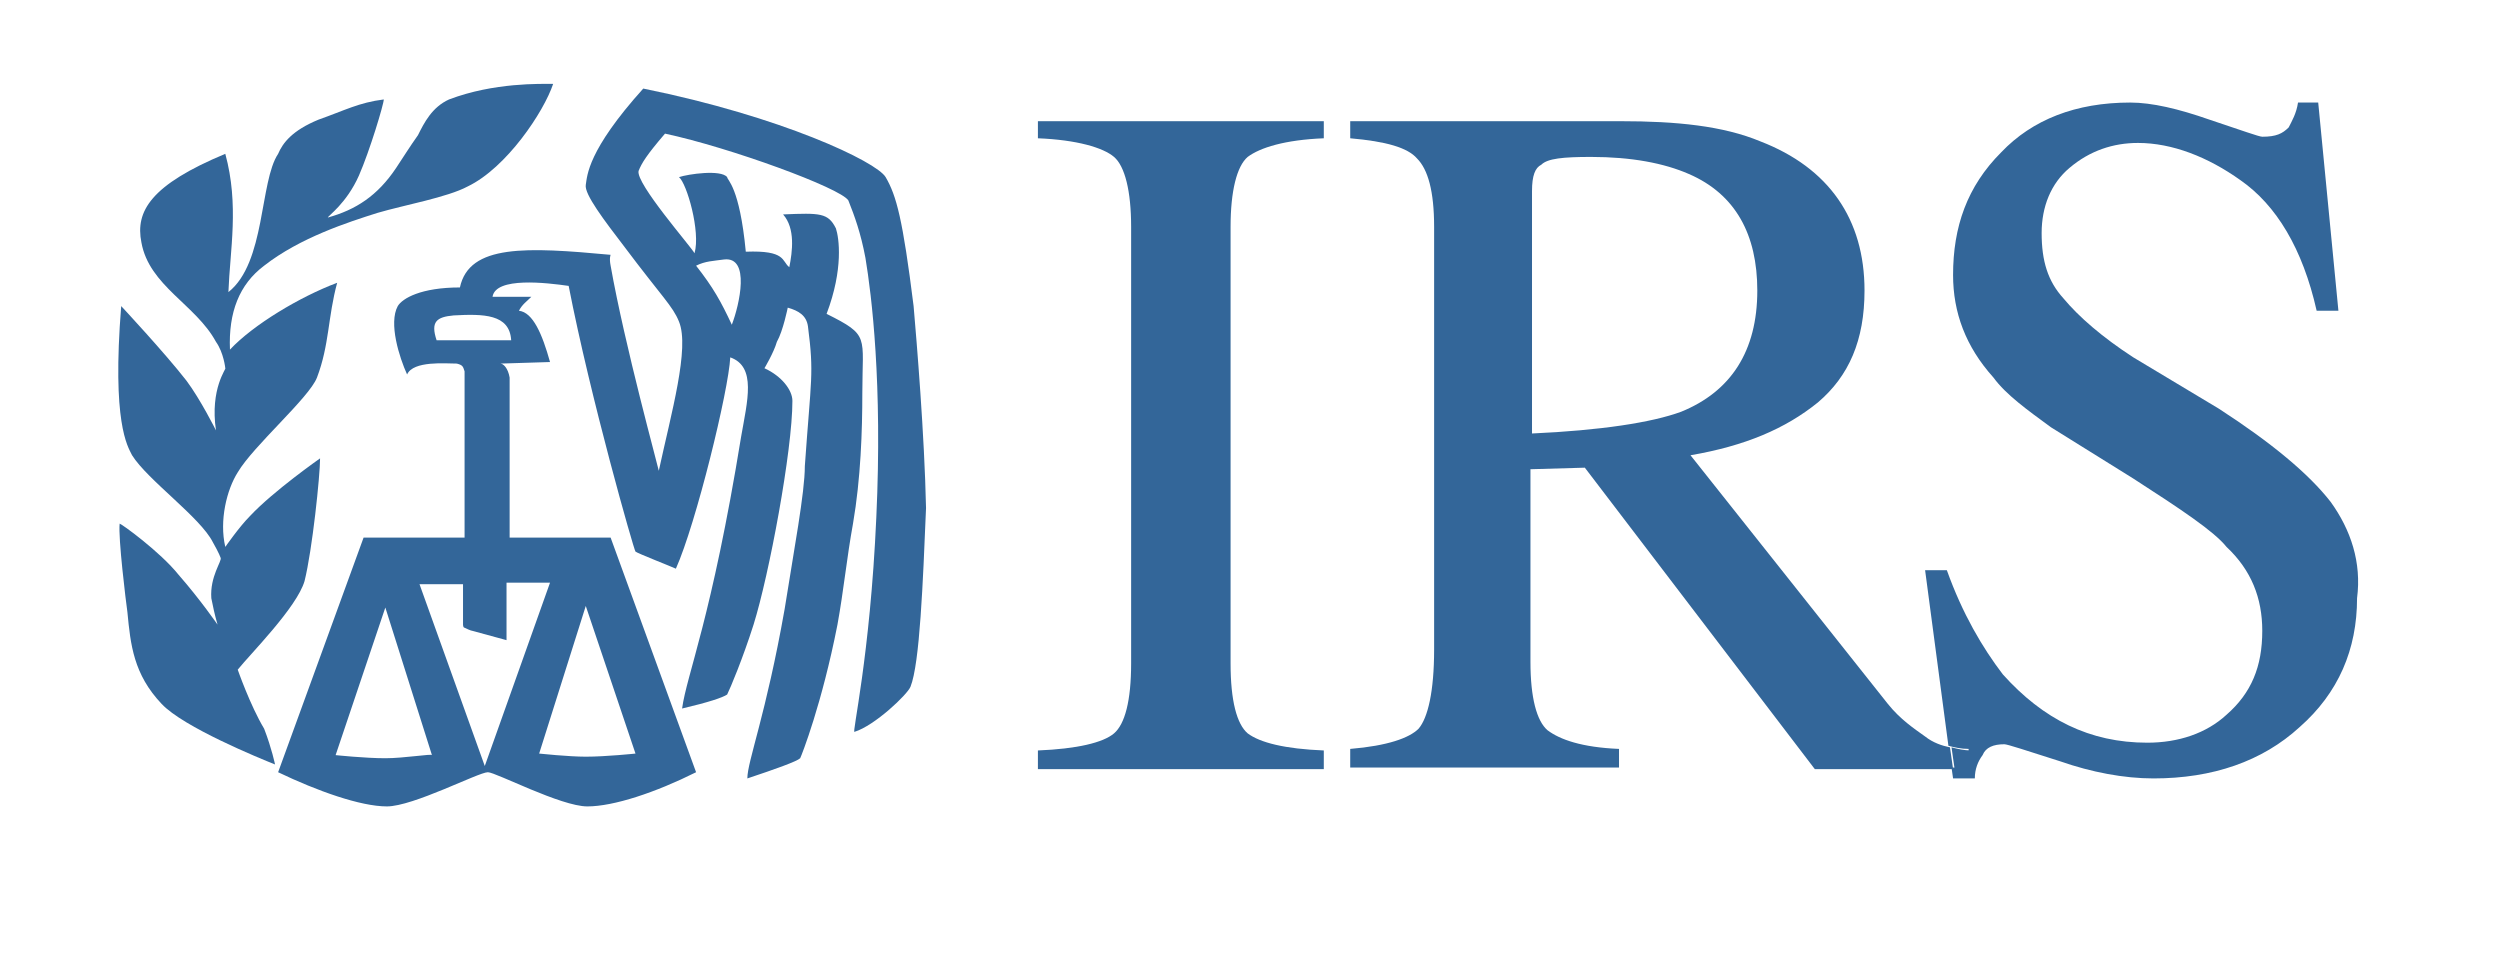
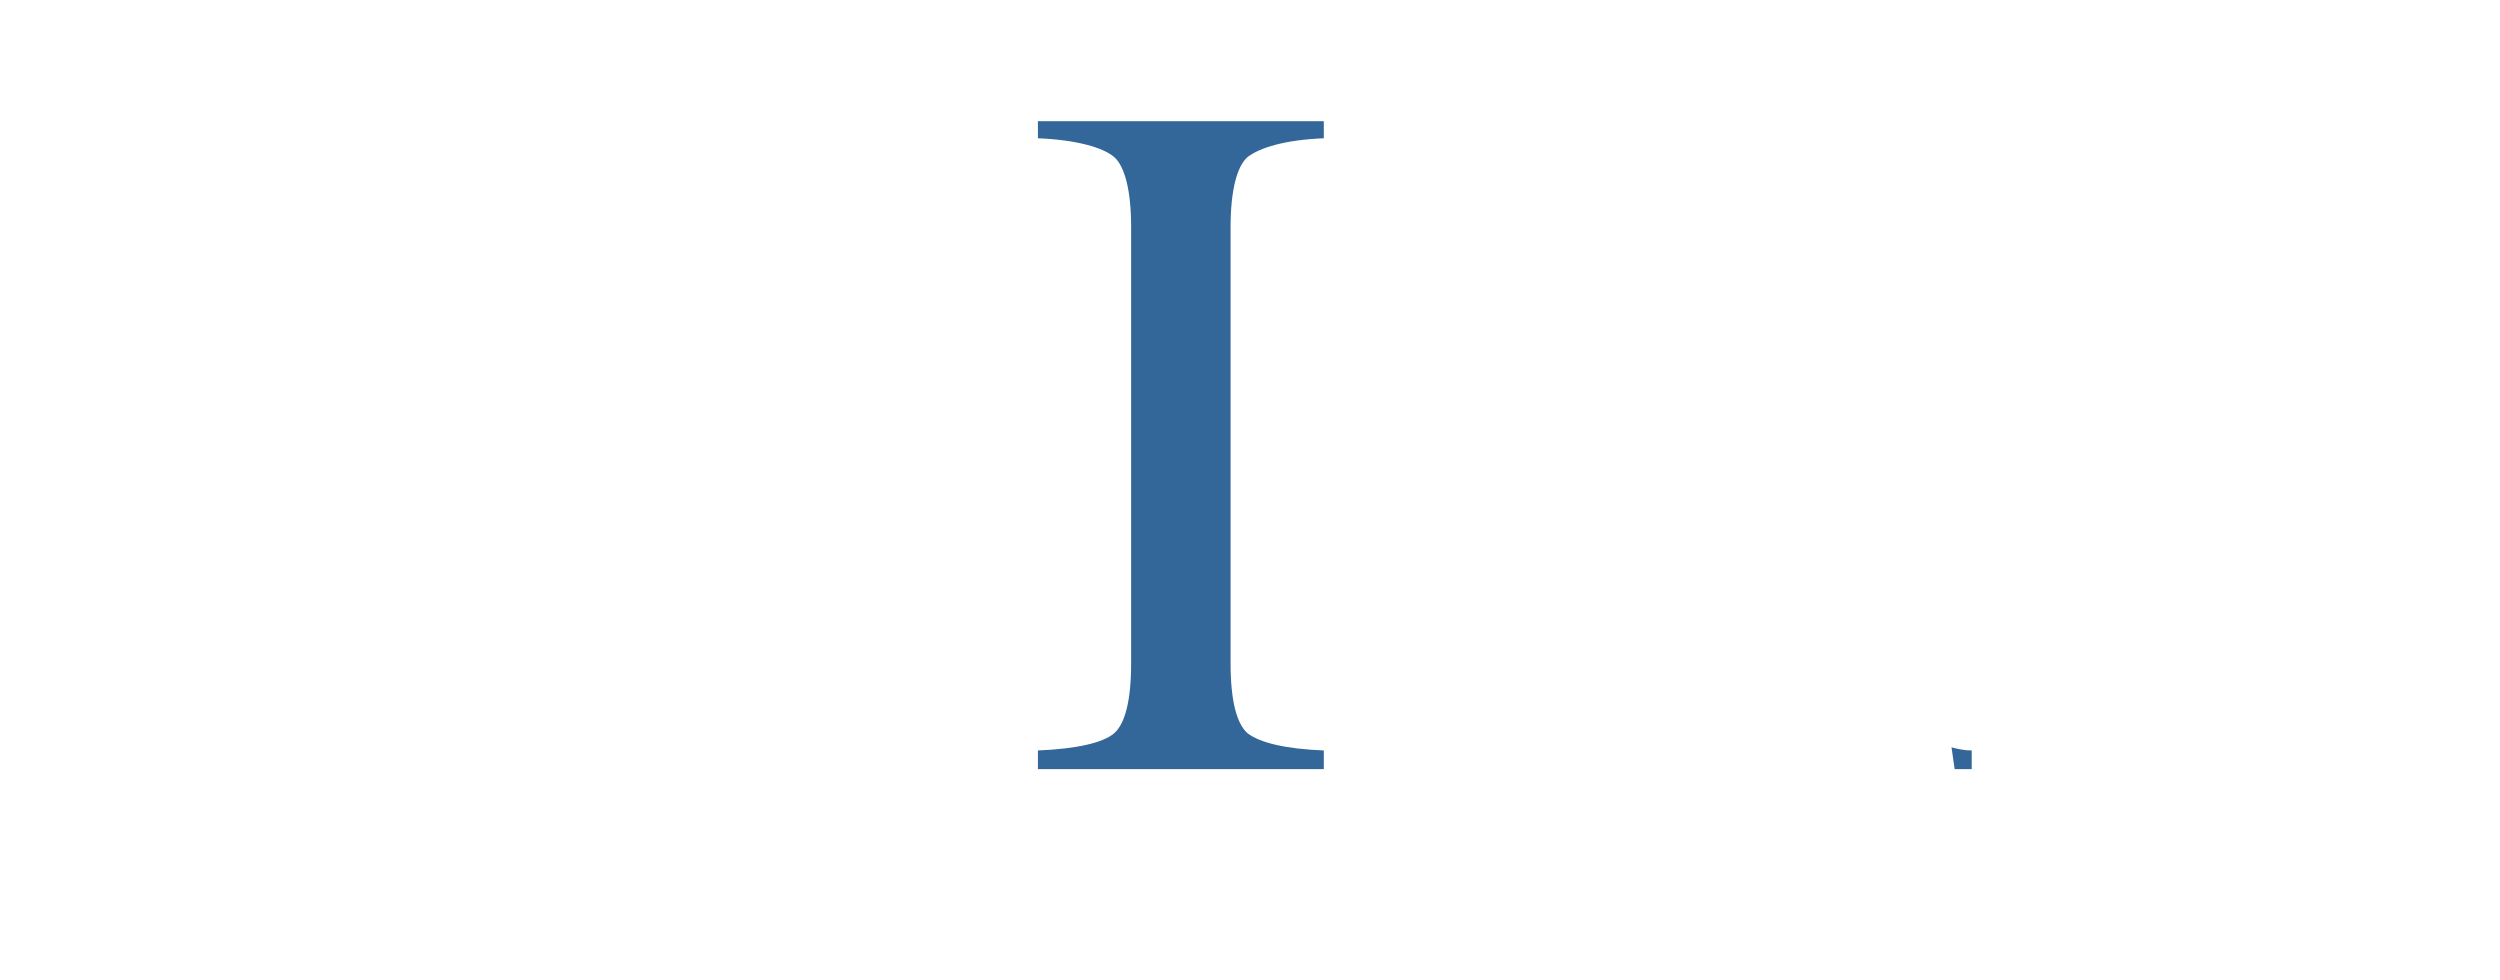
<svg xmlns="http://www.w3.org/2000/svg" width="160.9px" height="63.1px" viewbox="1 1 158.9 61.1" preserveAspectRatio="xMidYMid meet">
  <style type="text/css">.st0{fill:#336699;}</style>
  <g>
    <title>background</title>
-     <rect fill="none" id="canvas_background" height="63.1" width="160.9" y="-1" x="-1" />
  </g>
  <g>
    <title>Layer 1</title>
    <g id="svg_1">
      <path fill="#ffffff" id="svg_2" d="m66.8,8.9c2.5,0.1 4.2,0.6 4.9,1.2c0.7,0.6 1.1,2.2 1.1,4.5l0,28.1c0,2.4 -0.4,3.9 -1.1,4.5c-0.7,0.6 -2.4,1 -4.9,1.1l0,1.2l18.4,0l0,-1.2c-2.5,-0.1 -4.1,-0.5 -4.9,-1.1c-0.7,-0.6 -1.1,-2.1 -1.1,-4.5l0,-28.1c0,-2.3 0.4,-3.9 1.1,-4.5c0.8,-0.6 2.4,-1.1 4.9,-1.2l0,-1.1l-18.4,0l0,1.1z" class="st0" />
-       <path fill="#ffffff" id="svg_3" d="m123.9,47.4c-0.7,-0.5 -1.6,-1.1 -2.4,-2.1l-12.7,-16c3.5,-0.6 6.1,-1.7 8.2,-3.4c2,-1.7 3,-4 3,-7.2c0,-4.6 -2.3,-7.9 -6.7,-9.6c-2.4,-1 -5.4,-1.3 -9,-1.3l-17.4,0l0,1.1c2.3,0.2 3.7,0.6 4.3,1.3c0.7,0.7 1.1,2.1 1.1,4.4l0,27.2c0,2.7 -0.4,4.4 -1,5.1c-0.6,0.6 -2,1.1 -4.4,1.3l0,1.2l17.3,0l0,-1.2c-2.4,-0.1 -3.8,-0.6 -4.6,-1.2c-0.7,-0.6 -1.1,-2.1 -1.1,-4.4l0,-12.4l3.5,-0.1l14.8,19.4l8.9,0l-0.2,-1.4c-0.5,-0.1 -1.1,-0.3 -1.6,-0.7zm-25.3,-19.5l0,-15.6c0,-1 0.2,-1.5 0.6,-1.7c0.4,-0.4 1.4,-0.5 3.2,-0.5c2.6,0 4.7,0.4 6.3,1.1c3,1.3 4.4,3.9 4.4,7.5c0,3.9 -1.7,6.5 -4.9,7.8c-1.9,0.7 -5.2,1.2 -9.6,1.4z" class="st0" />
-       <path fill="#ffffff" id="svg_4" d="m150,32.3c-1.4,-1.8 -3.8,-3.8 -7.2,-6l-5.5,-3.3c-2,-1.3 -3.5,-2.6 -4.5,-3.8c-1,-1.1 -1.4,-2.4 -1.4,-4.2c0,-1.7 0.6,-3.2 1.8,-4.2c1.3,-1.1 2.8,-1.6 4.4,-1.6c2.2,0 4.5,0.9 6.6,2.4c2.3,1.6 4,4.4 4.9,8.4l1.4,0l-1.3,-13.4l-1.3,0c-0.1,0.7 -0.4,1.2 -0.6,1.6c-0.4,0.4 -0.8,0.6 -1.7,0.6c-0.2,0 -1.3,-0.4 -3.4,-1.1c-2,-0.7 -3.7,-1.1 -5.1,-1.1c-3.5,0 -6.3,1.1 -8.3,3.2c-2.2,2.2 -3.1,4.8 -3.1,7.9c0,2.4 0.8,4.6 2.6,6.6c0.8,1.1 2.2,2.1 3.7,3.2l5.3,3.3c3.1,2 5.2,3.4 6,4.4c1.6,1.5 2.3,3.3 2.3,5.4c0,2.3 -0.7,4 -2.3,5.4c-1.3,1.2 -3.1,1.8 -5.1,1.8c-3.7,0 -6.7,-1.5 -9.3,-4.4c-1.3,-1.7 -2.6,-3.9 -3.6,-6.7l-1.4,0l1.5,11.3c0.4,0.1 0.8,0.2 1.3,0.2l0,1.2l-1.1,0l0.1,0.7l1.4,0c0,-0.6 0.2,-1.1 0.5,-1.5c0.2,-0.5 0.7,-0.7 1.4,-0.7c0.2,0 1.4,0.4 3.6,1.1c2,0.7 4.1,1.1 6,1.1c3.8,0 7,-1.1 9.4,-3.3c2.5,-2.2 3.7,-5 3.7,-8.3c0.3,-2.3 -0.4,-4.4 -1.7,-6.2z" class="st0" />
      <path fill="#ffffff" id="svg_5" d="m126.9,48.3c-0.5,0 -0.9,-0.1 -1.3,-0.2l0.2,1.4l1.1,0l0,-1.2z" class="st0" />
-       <path fill="#ffffff" id="svg_6" d="m57,11.4c-0.6,-1 -6.7,-3.9 -15.6,-5.7c-3.6,4 -3.6,5.6 -3.7,6.2c-0.1,0.6 1.2,2.3 2.5,4c2.4,3.2 3.1,3.8 3.5,4.8c0.7,1.7 -0.5,5.9 -1.3,9.6c0,-0.1 -2.2,-8.1 -3.1,-13.2c-0.1,-0.5 0,-0.7 0,-0.7c-5.4,-0.5 -9.1,-0.7 -9.7,2.1c-2.5,0 -3.7,0.7 -4,1.2c-0.6,1.1 0.1,3.3 0.6,4.4c0.4,-0.9 2.5,-0.7 3.2,-0.7c0.4,0.1 0.4,0.2 0.5,0.5l0,10.7l-6.5,0l-5.5,15.1c2.5,1.2 5.3,2.2 7,2.2s5.9,-2.2 6.5,-2.2c0.5,0 4.7,2.2 6.4,2.2c1.7,0 4.4,-0.9 7,-2.2l-5.5,-15.1c0,0 -5.7,0 -6.5,0c0,-2.4 0,-7.8 0,-10.3c-0.1,-0.6 -0.4,-0.9 -0.6,-0.9l3.2,-0.1c-0.5,-1.8 -1.1,-3.2 -2,-3.3c0.2,-0.4 0.5,-0.6 0.8,-0.9l-2.5,0c0.2,-1.3 3.5,-0.9 4.9,-0.7c1.4,7.2 4.2,17 4.3,17.1c0.1,0.1 2.4,1 2.6,1.1c1.3,-2.9 3.4,-11.5 3.5,-13.6c1.7,0.6 1.1,2.8 0.7,5.1c-1.9,11.7 -3.5,15.3 -3.8,17.5c1.7,-0.4 2.6,-0.7 2.9,-0.9c0.2,-0.4 1,-2.3 1.7,-4.5c1,-3.2 2.5,-11.2 2.5,-14.4c0,-0.7 -0.7,-1.6 -1.8,-2.1c0,0 0.6,-1 0.8,-1.7c0.4,-0.7 0.7,-2.2 0.7,-2.2c0.7,0.2 1.2,0.5 1.3,1.2c0.4,3.1 0.2,3.3 -0.2,9c0,1.7 -0.7,5.4 -1.3,9.2c-1.2,6.8 -2.4,9.8 -2.4,10.9c1.8,-0.6 3.2,-1.1 3.4,-1.3c0.1,-0.2 1.4,-3.5 2.4,-8.6c0.4,-2.2 0.6,-4.3 1,-6.5c0.5,-2.9 0.6,-6 0.6,-8.4c0,-3.7 0.5,-3.7 -2.3,-5.1c1.1,-2.9 0.8,-4.9 0.6,-5.5c-0.5,-1 -1,-1 -3.4,-0.9c0.8,0.9 0.6,2.4 0.4,3.4c-0.5,-0.4 -0.2,-1.1 -2.8,-1c-0.4,-4.2 -1.2,-4.6 -1.2,-4.8c-0.4,-0.5 -2.5,-0.2 -3.1,0c0.5,0.4 1.4,3.5 1,4.9c-0.2,-0.4 -3.8,-4.5 -3.6,-5.3c0.2,-0.5 0.5,-1 1.7,-2.4c4.2,0.9 11.3,3.5 11.8,4.3c0.4,1 0.8,2.1 1.1,3.7c0.4,2.4 1.1,8.1 0.7,16.7c-0.4,9 -1.6,14 -1.4,13.8c1.3,-0.4 3.4,-2.4 3.6,-2.9c0.6,-1.5 0.8,-6.7 1,-11.5c-0.1,-4.7 -0.6,-10.7 -0.8,-13c-0.7,-5.6 -1.1,-7.1 -1.8,-8.3zm-32.2,37.4c-1.3,0 -3.2,-0.2 -3.2,-0.2l3.2,-9.5l3,9.5c0,-0.1 -1.8,0.2 -3,0.2zm16.1,-0.3c0,0 -1.9,0.2 -3.2,0.2c-1.1,0 -3,-0.2 -3,-0.2l3,-9.5l3.2,9.5zm-8.3,-7.3l0,-3.7l2.8,0l-4.2,11.8l-4.2,-11.7l2.8,0l0,2.6c0,0 0,0.2 0.1,0.2c0.4,0.2 0.5,0.2 0.5,0.2l2.2,0.6zm0.3,-19.3l-4.8,0c-0.4,-1.2 0,-1.5 1.1,-1.6c1.9,-0.1 3.6,-0.1 3.7,1.6zm13.7,-5.2c1.7,-0.2 1,2.9 0.5,4.2c-0.7,-1.5 -1.2,-2.4 -2.3,-3.8c0.6,-0.3 1.1,-0.3 1.8,-0.4z" class="st0" />
-       <path fill="#ffffff" id="svg_7" d="m15.3,43.1c0.8,-1 3.8,-4 4.3,-5.7c0.5,-2 1,-6.8 1,-7.9c0,0 -3,2.1 -4.5,3.7c-0.7,0.7 -1.6,2 -1.6,2c-0.4,-1.7 0.1,-3.7 0.8,-4.8c1,-1.7 4.6,-4.8 5.1,-6.1c0.8,-2.1 0.7,-3.9 1.3,-6.1c-2.4,0.9 -5.4,2.7 -6.9,4.3c-0.1,-2.4 0.6,-4.2 2.2,-5.4c2.3,-1.8 5.4,-2.8 7.3,-3.4c1.7,-0.5 4.5,-1 5.8,-1.7c2.5,-1.2 4.9,-4.8 5.5,-6.6c-0.8,0 -3.8,-0.1 -6.7,1c-1.1,0.5 -1.6,1.5 -2,2.3c-0.5,0.7 -1,1.5 -1.4,2.1c-1.2,1.8 -2.6,2.7 -4.4,3.2c0,-0.1 1.2,-0.9 2,-2.7c0.7,-1.6 1.6,-4.6 1.6,-4.9c-1.6,0.2 -2.5,0.7 -4.2,1.3c-1.7,0.7 -2.3,1.5 -2.6,2.2c-1.2,1.8 -0.8,7 -3.2,8.9c0.1,-2.7 0.7,-5.6 -0.2,-8.9c-4.8,2 -5.8,3.7 -5.4,5.7c0.5,2.8 3.5,4 4.8,6.4c0.5,0.7 0.6,1.7 0.6,1.7c0.1,0 -1,1.3 -0.6,4c0,0 -1,-2 -1.9,-3.2c-1.4,-1.8 -4.2,-4.8 -4.2,-4.8c-0.6,7.5 0.4,9 0.7,9.6c1,1.6 4.4,4 5.2,5.6c0.4,0.7 0.5,1 0.5,1c0.1,0.2 -0.7,1.2 -0.6,2.6c0.1,0.5 0.2,1 0.4,1.7c0,0 -1.1,-1.6 -2.5,-3.2c-1.2,-1.5 -3.7,-3.3 -3.8,-3.3c-0.1,0.9 0.4,5 0.5,5.7c0.2,2.1 0.4,4 2.2,5.9c1.4,1.5 6.3,3.5 7.3,3.9c0,0 -0.2,-1 -0.7,-2.3c-0.9,-1.5 -1.7,-3.8 -1.7,-3.8z" class="st0" />
    </g>
  </g>
</svg>